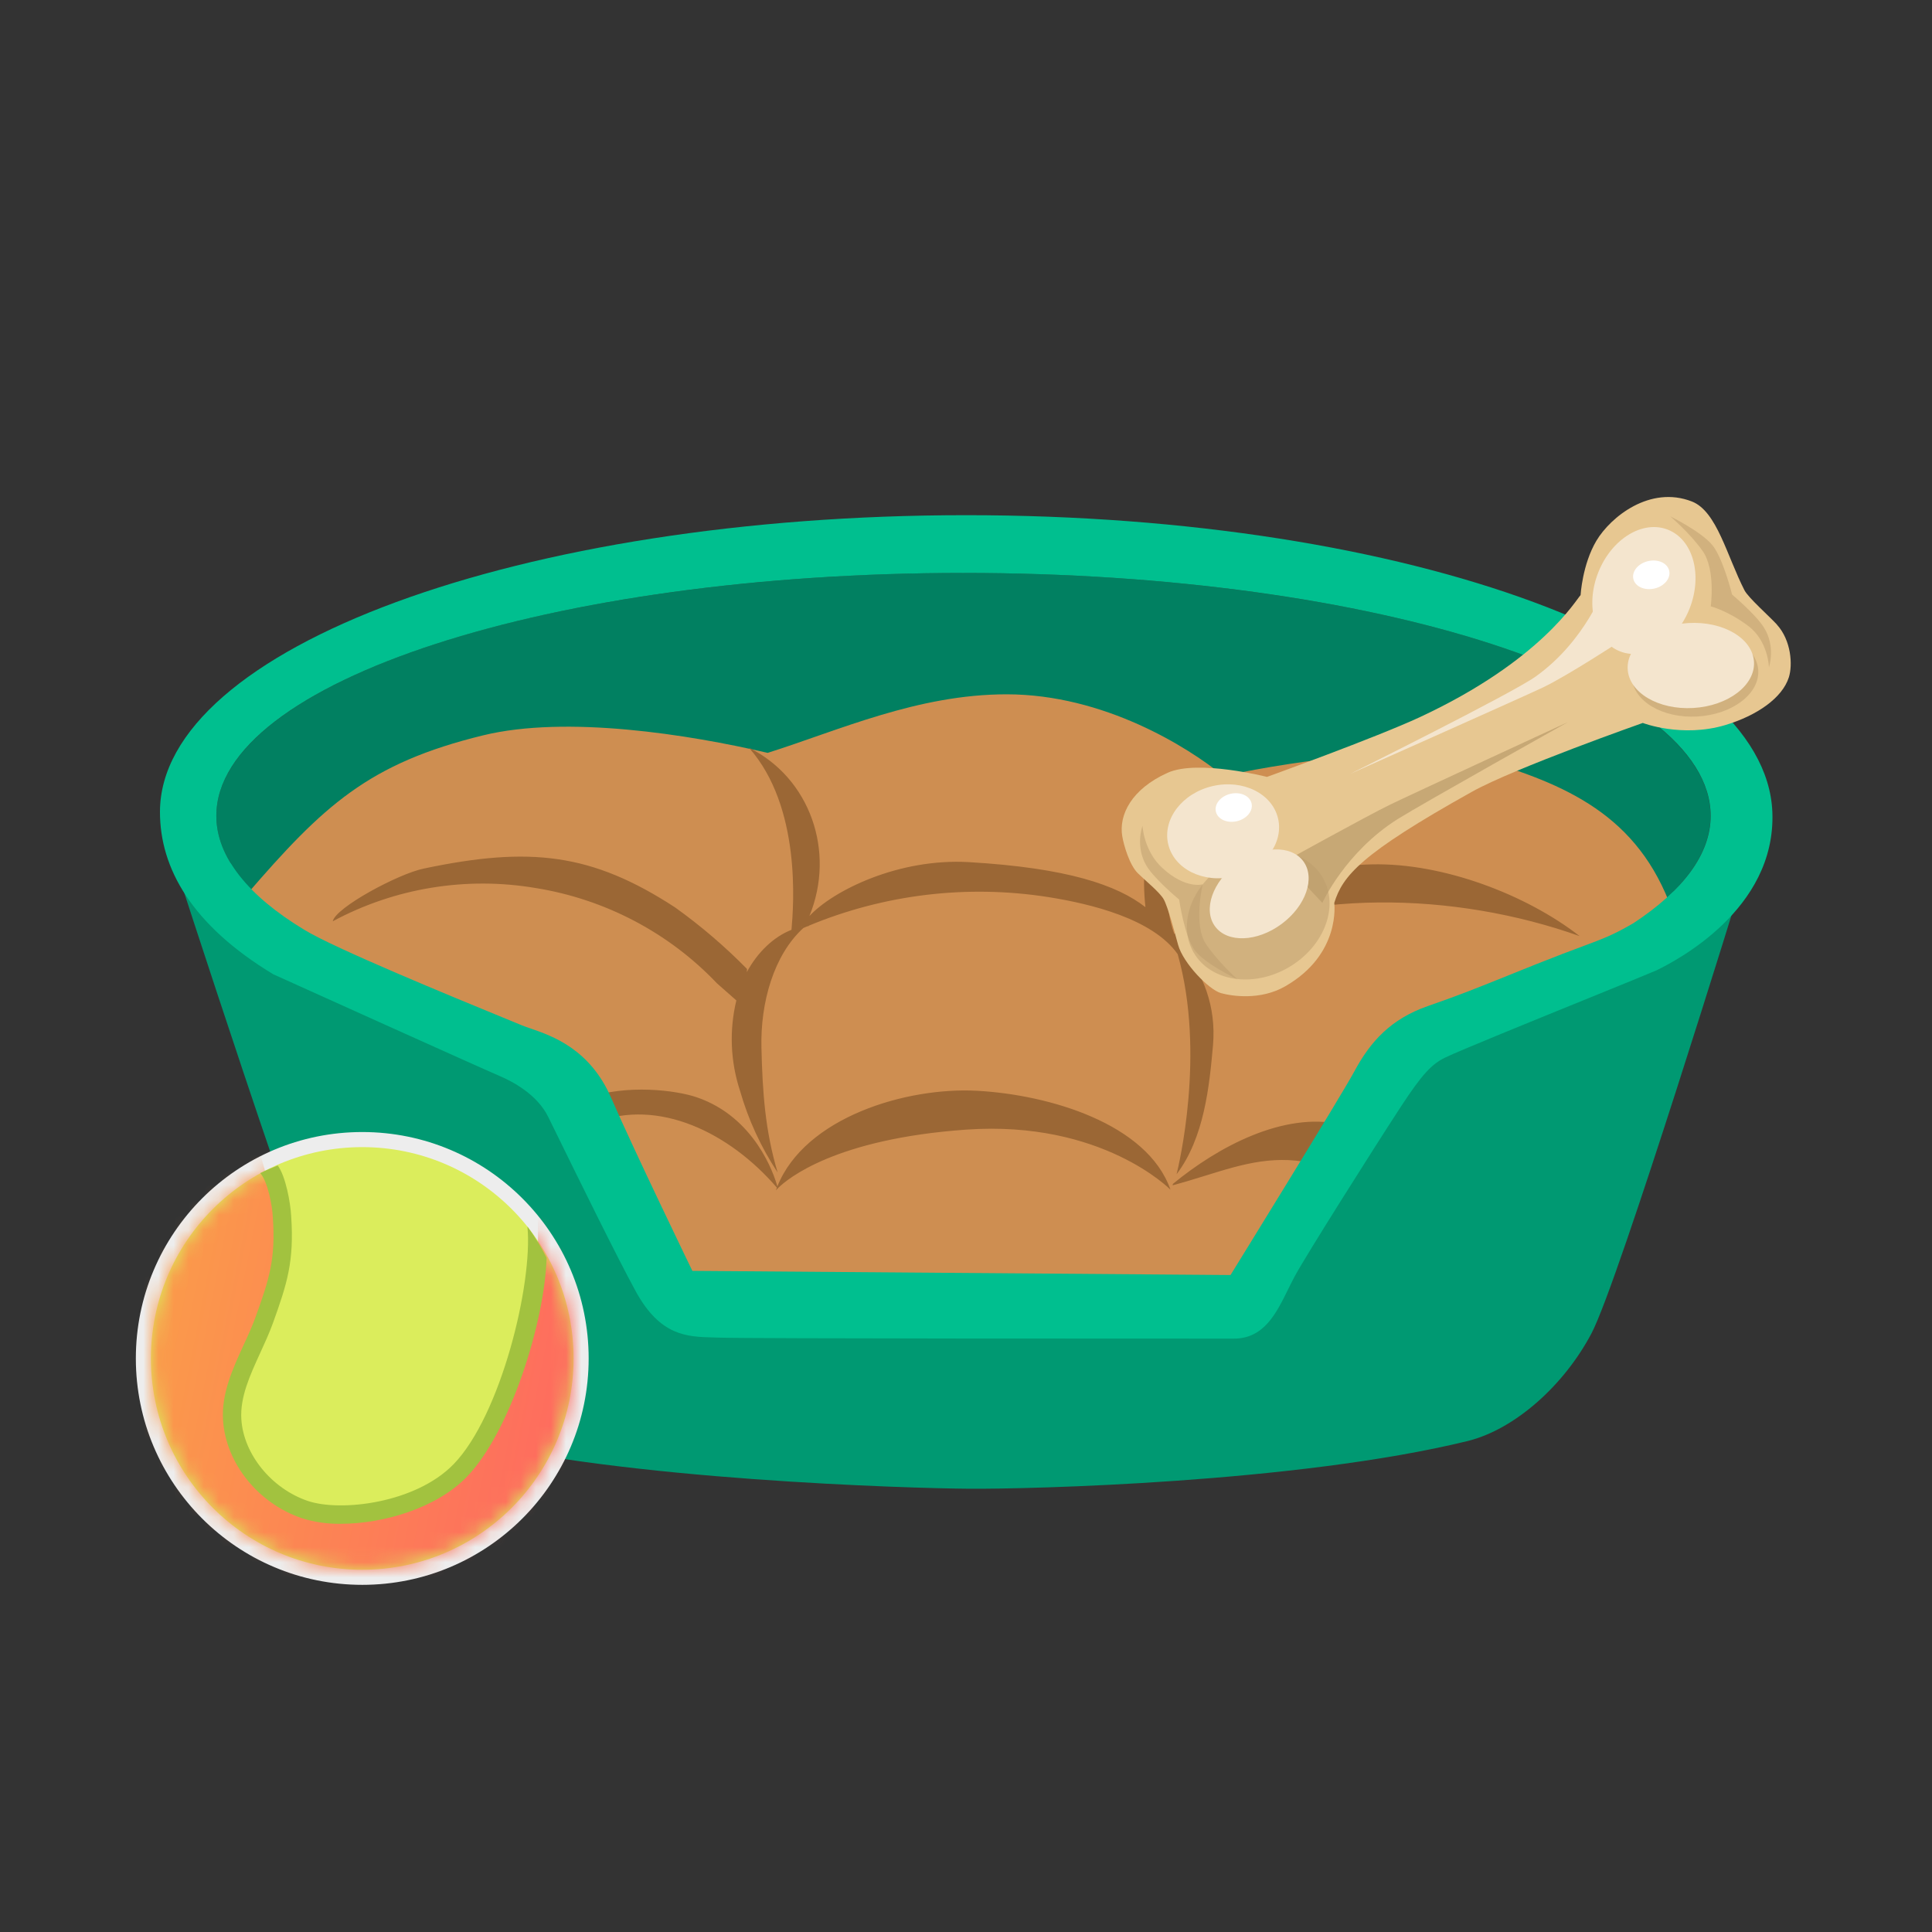
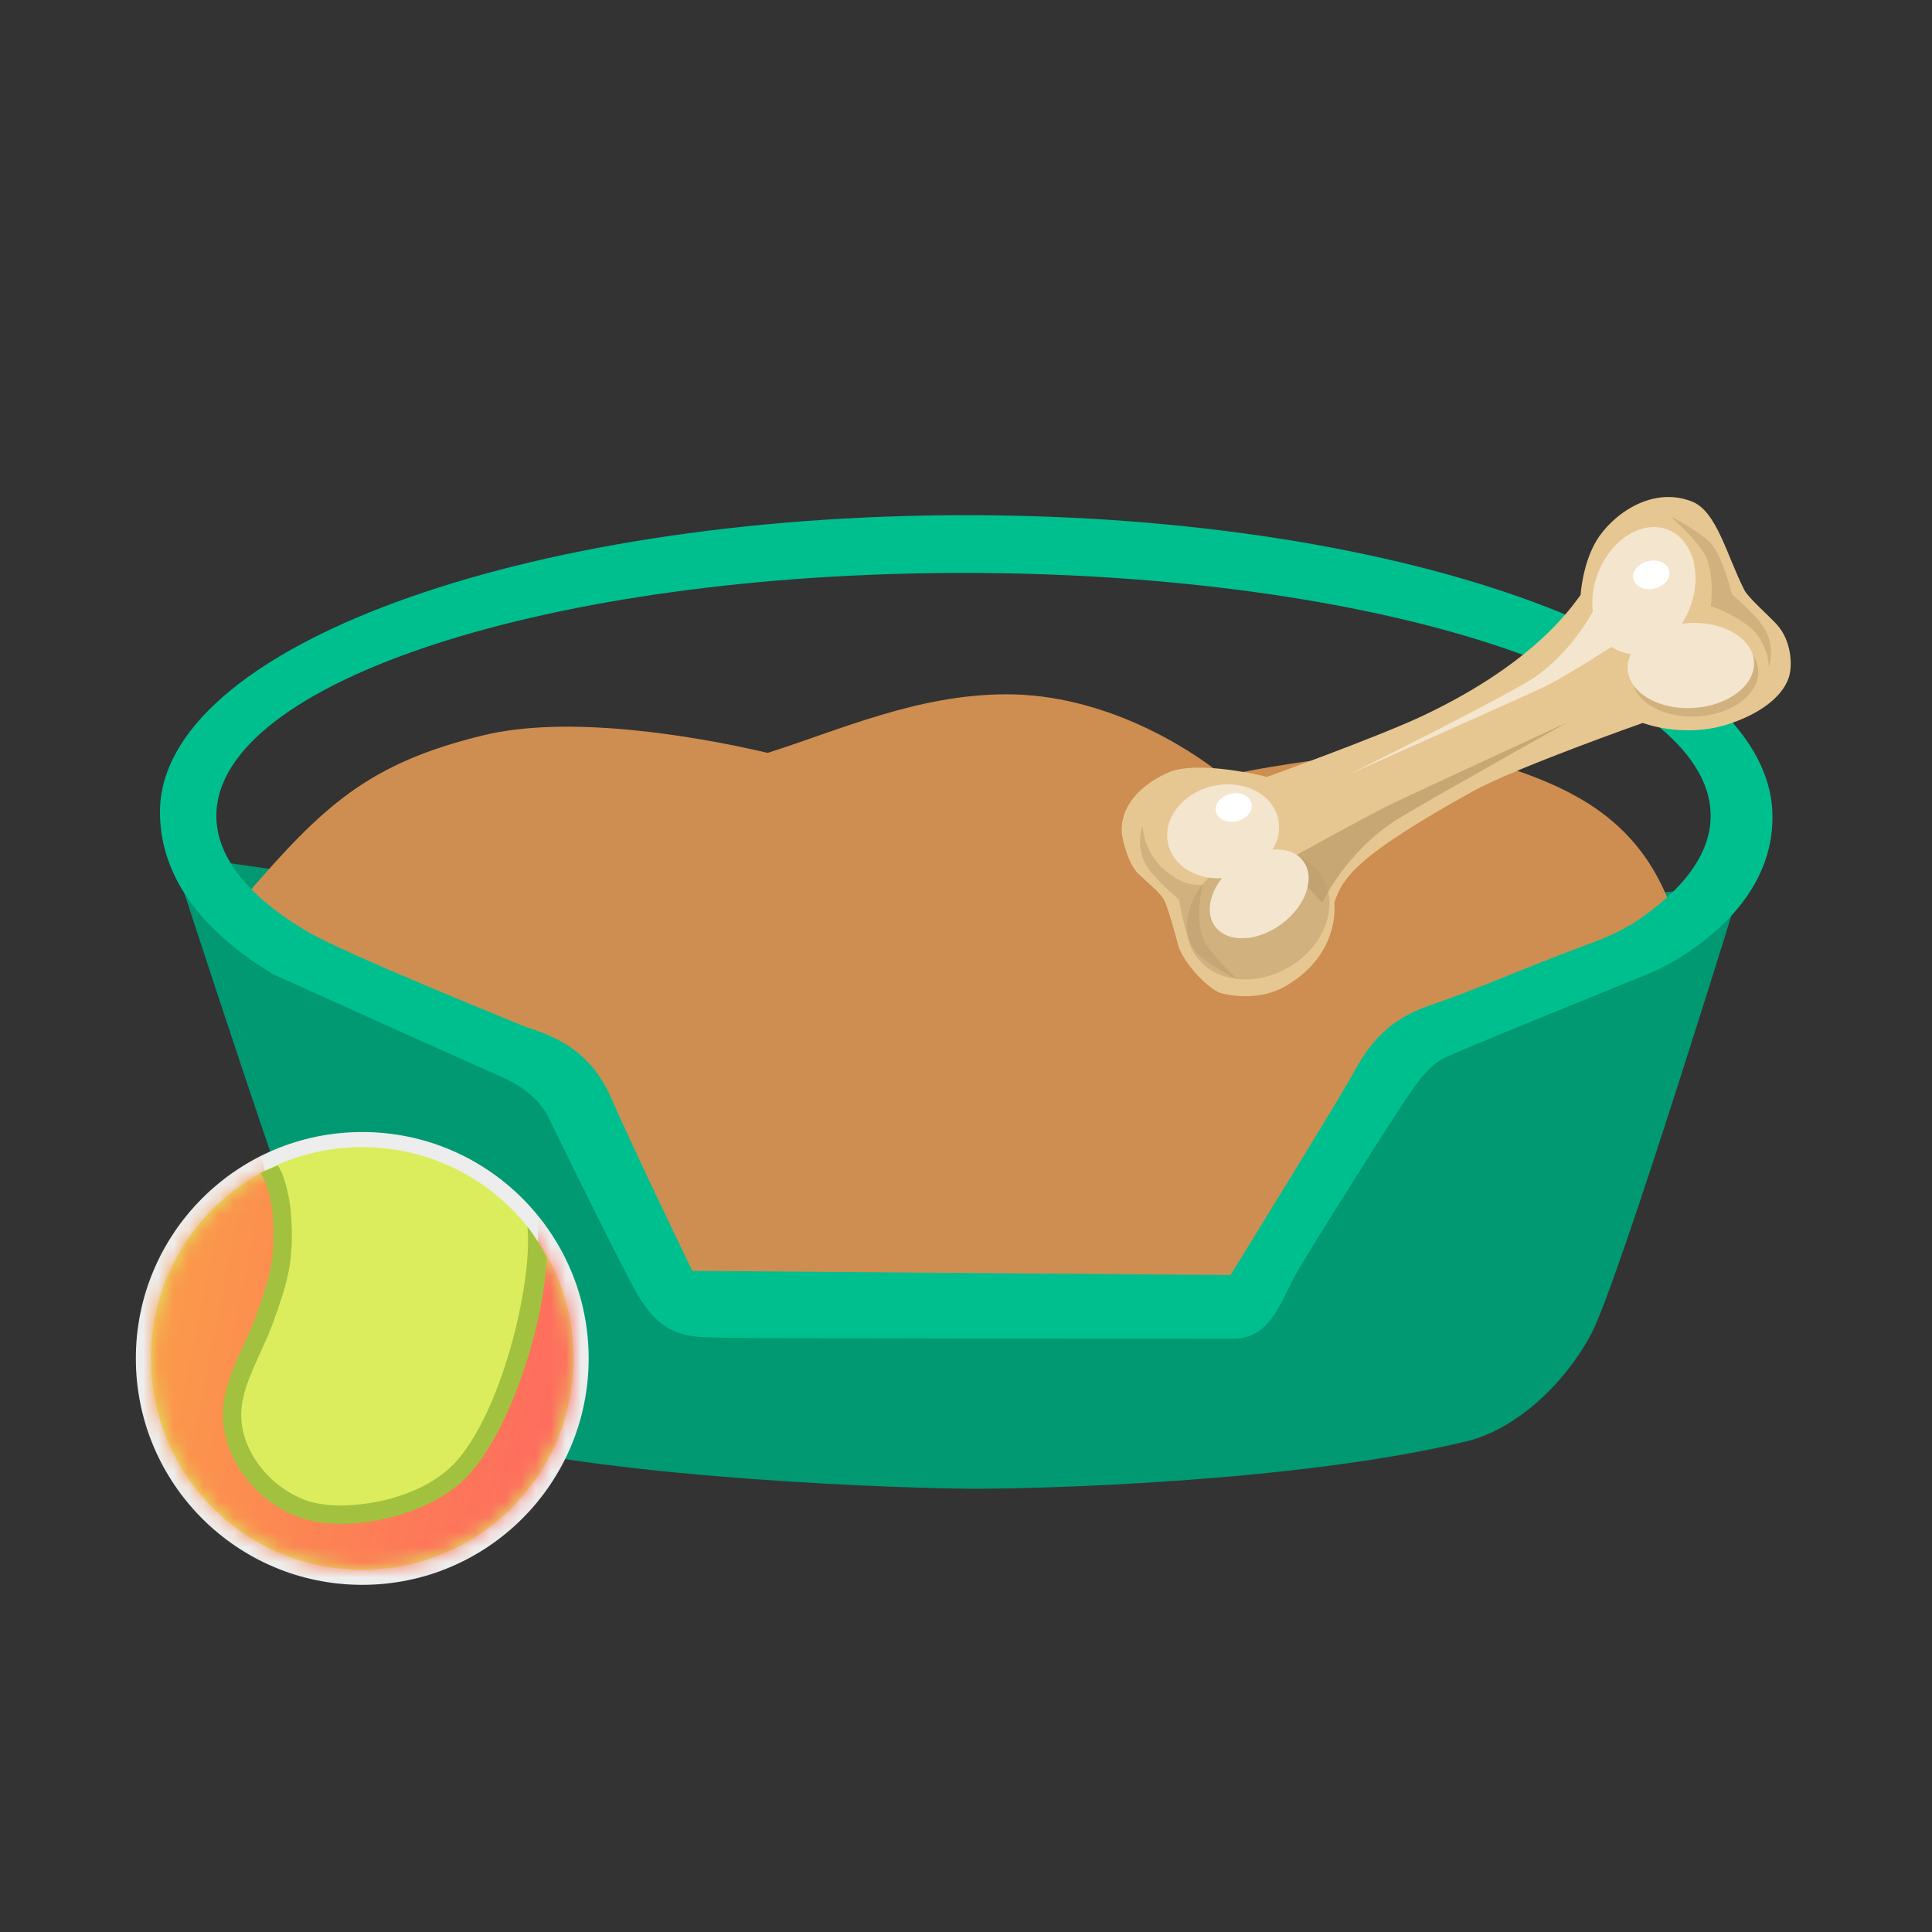
<svg xmlns="http://www.w3.org/2000/svg" width="128" height="128" viewBox="0 0 128 128" fill="none">
  <rect x="0" y="0" width="128" height="128" fill="#333333" stroke="none" />
  <path d="M64.755 64.433V64.305L11.389 56.637C11.389 56.637 20.471 84.765 22.285 88.199C24.099 91.633 27.369 94.547 30.497 95.339C41.295 98.055 60.261 98.606 64.224 98.633C68.186 98.661 85.865 98.245 97.226 95.475C100.374 94.699 103.632 91.769 105.442 88.335C107.252 84.901 115.373 58.527 115.373 58.527L64.755 64.433Z" fill="#009972" />
-   <ellipse cx="63.83" cy="54.049" rx="49.497" ry="16.095" fill="#018061" />
  <path d="M111.319 60.663L110.792 60.322C108.541 53.993 103.748 51.948 97.968 50.257C94.474 49.236 85.876 50.361 81.233 51.378L80.973 51.347C78.722 49.523 73.158 46 66.693 46C60.791 46 55.577 48.39 50.859 49.88C45.634 48.658 37.524 47.377 32.019 48.716C24.405 50.571 21.43 53.373 16.315 59.298C16.181 59.453 16.972 60.031 17.652 60.497C17.204 60.792 16.771 61.09 16.366 61.393C14.477 62.805 19.86 66.026 33.502 70.127C37.858 73.193 43.477 80.717 44.146 85.87C49.828 87.93 56.943 87.507 63.6 87.507C70.986 87.507 77.026 88.384 83.141 85.87C85.231 82.575 89.394 72.324 92.998 69.786C106.645 65.529 113.625 62.227 111.319 60.663Z" fill="#CE8E51" />
-   <path fill-rule="evenodd" clip-rule="evenodd" d="M49.482 64.4C50.181 63.105 51.236 62.075 52.438 61.603C52.578 59.997 53.1 53.468 49.621 49.54C53.65 51.535 55.383 56.4 53.625 60.69C55.203 58.992 59.552 56.846 64.2 57.119C70.718 57.502 74.009 58.636 75.888 60.102C75.683 58.156 75.762 55.997 76.728 54.441C77.772 52.761 78.361 52.473 79.715 51.809L79.715 51.809C79.903 51.718 80.105 51.618 80.325 51.508C80.091 51.787 79.888 52.02 79.71 52.226L79.71 52.226C78.779 53.299 78.513 53.607 77.905 55.57C77.265 57.637 77.077 59.868 77.796 61.874C81.263 59.016 86.251 57.366 90.906 57.266C95.604 57.165 101.109 59.261 104.654 62.019C96.372 59.079 86.134 58.791 78.269 62.699C79.712 64.501 80.588 66.673 80.364 69.26C80.124 71.957 79.786 75.375 77.952 77.796C77.952 77.796 77.953 77.794 77.953 77.791L77.957 77.774L77.957 77.774L77.957 77.774C78.07 77.313 79.897 69.803 78.024 63.213C76.371 60.875 72.282 59.881 69.433 59.431C64.065 58.592 58.57 59.254 53.569 61.336C53.586 61.335 53.602 61.334 53.619 61.333L53.452 61.386C53.375 61.418 53.298 61.451 53.222 61.484C51.253 63.283 50.377 66.437 50.447 69.4C50.518 72.383 50.695 74.921 51.521 77.68C50.414 76.004 49.572 74.173 49.023 72.248C48.389 70.312 48.311 68.248 48.785 66.281L47.504 65.151C44.315 61.794 40.09 59.573 35.487 58.834C30.882 58.054 26.146 58.831 22.045 61.038C22.234 60.122 26.401 57.887 28.077 57.545C35.109 56.063 39.205 56.521 44.726 60.118C46.431 61.339 48.025 62.704 49.491 64.196L49.489 64.242L49.489 64.242L49.488 64.267C49.486 64.308 49.484 64.353 49.482 64.4ZM53.115 61.401L53.085 61.408L53.13 61.37C53.125 61.38 53.12 61.391 53.115 61.401ZM38.89 72.74C41.538 71.825 44.769 72.221 46.174 72.702C50.002 74.016 51.274 77.77 51.502 78.602C53.337 74.018 60.054 72.012 64.735 72.267C69.504 72.527 76.016 74.44 77.547 78.821C77.547 78.821 73.03 74.211 64.023 74.84C55.346 75.45 52.177 78.091 51.533 78.726C51.539 78.753 51.542 78.766 51.541 78.766L51.519 78.74C51.44 78.82 51.403 78.864 51.403 78.864C51.425 78.803 51.447 78.743 51.47 78.683C48.314 75.022 43.624 72.745 39.433 74.37C39.103 74.498 38.497 72.872 38.89 72.74ZM88.832 74.49C85.051 73.641 80.683 75.981 77.708 78.437L77.689 78.53C78.451 78.326 79.168 78.104 79.857 77.891C82.391 77.105 84.563 76.433 87.372 77.168C89.092 77.761 89.749 74.696 88.832 74.49Z" fill="#9B6735" />
  <path fill-rule="evenodd" clip-rule="evenodd" d="M10.598 53.797C10.598 42.936 34.499 34.132 64.011 34.132C93.511 34.132 116.994 42.944 117.423 53.801C117.68 60.307 110.907 63.707 109.812 64.257L109.77 64.278C109.29 64.487 107.46 65.231 105.267 66.123C101.496 67.656 96.652 69.625 95.746 70.067C94.861 70.494 94.207 71.181 92.799 73.338C90.949 76.174 86.558 83.124 85.802 84.517C85.641 84.814 85.487 85.126 85.332 85.44C84.544 87.038 83.731 88.688 81.738 88.688L81.343 88.688C77.01 88.689 49.496 88.69 47.685 88.622C47.543 88.617 47.4 88.613 47.257 88.61C45.513 88.565 43.743 88.519 42.117 85.549C40.854 83.24 38.293 78.017 36.924 75.226C36.681 74.73 36.475 74.31 36.321 73.998C35.593 72.519 33.995 71.669 33.09 71.281C31.748 70.711 18.106 64.549 18.106 64.549C12.7 61.282 10.598 57.518 10.598 53.797ZM104.834 62.705C106.304 62.156 106.884 61.939 108.22 61.162C111.482 59.016 113.335 56.602 113.335 54.053C113.335 45.16 91.166 37.958 63.83 37.958C36.494 37.958 14.333 45.163 14.333 54.053C14.333 56.769 16.446 59.357 20.152 61.596C22.115 62.812 30.11 66.095 33.316 67.412C33.897 67.65 34.32 67.824 34.523 67.909C34.695 67.982 34.908 68.056 35.153 68.14C36.586 68.634 39.083 69.495 40.492 72.737C42.023 76.256 45.871 84.199 45.871 84.199L81.525 84.474C81.525 84.474 88.907 72.527 89.733 70.975C90.792 69.008 92.145 67.506 94.605 66.652C96.732 65.912 97.814 65.476 100.081 64.562C100.582 64.36 101.141 64.135 101.782 63.878C103.153 63.332 104.103 62.977 104.834 62.705Z" fill="#00BF8F" />
  <ellipse cx="23.021" cy="88.339" rx="11.647" ry="11.486" fill="#DBED5C" />
-   <path opacity="0.2" d="M17.61 85.363C17.418 85.887 17.174 86.407 16.918 86.954C16.292 88.3 15.643 89.693 15.738 91.199C15.899 93.605 17.752 95.855 20.251 96.709C20.974 96.93 21.729 97.037 22.486 97.023C24.945 97.023 27.995 96.119 29.691 94.385C32.181 91.862 33.358 86.876 33.464 83.256C33.155 82.636 32.789 82.045 32.37 81.49C32.685 84.731 31.642 90.927 28.943 93.663C26.771 95.859 22.478 96.36 20.593 95.727C18.52 95.029 16.922 93.096 16.792 91.129C16.709 89.887 17.276 88.673 17.874 87.388C18.13 86.845 18.39 86.279 18.598 85.716C19.409 83.508 19.822 82.224 19.641 79.69C19.601 78.935 19.335 78.209 18.878 77.602C18.539 77.731 18.205 77.874 17.878 78.033C18.311 78.51 18.564 79.12 18.594 79.76C18.759 82.103 18.39 83.233 17.61 85.363Z" fill="black" />
  <path d="M117.729 41.381C117.235 40.842 115.829 39.599 115.576 39.107C114.406 36.824 113.75 33.871 112.092 33.225C109.316 32.143 106.709 34.248 105.767 35.823C104.831 37.398 104.718 39.429 104.718 39.429C104.438 39.69 102.135 43.763 94.046 47.524C91.137 48.872 83.94 51.472 83.94 51.472C83.94 51.472 79.353 50.297 77.355 51.2C74.96 52.28 74.117 53.99 74.352 55.399C74.454 56.01 74.836 57.319 75.392 57.861C75.913 58.372 76.808 59.091 77.09 59.566C77.371 60.041 77.859 61.898 78.053 62.601C78.385 63.811 80.09 65.57 80.888 65.795C81.601 65.995 83.503 66.293 85.149 65.345C88.866 63.213 88.398 59.82 88.398 59.82C88.958 58.03 90.122 56.586 97.524 52.455C100.323 50.893 108.839 47.897 108.839 47.897C108.839 47.897 111.43 48.898 114.312 48.036C116.415 47.403 118.081 46.237 118.514 44.879C118.78 44.057 118.674 42.421 117.723 41.382L117.729 41.381Z" fill="#E7C791" />
  <path opacity="0.75" d="M87.606 59.822C87.606 59.822 89.121 56.456 92.607 54.262C94.248 53.235 103.89 47.835 103.89 47.835C103.89 47.835 93.276 52.73 92.094 53.312C90.557 54.059 85.059 57.102 85.059 57.102L87.612 59.821L87.606 59.822Z" fill="#BC9D6C" />
  <path opacity="0.5" d="M75.695 54.728C75.695 54.728 75.777 56.374 77.007 57.505C78.562 58.932 79.684 58.588 79.684 58.588C79.684 58.588 79.048 61.278 79.901 62.547C80.706 63.736 81.981 64.88 81.981 64.88C81.981 64.88 79.834 63.873 79.153 62.958C78.472 62.043 78.121 59.599 78.121 59.599C78.121 59.599 76.496 58.249 75.97 57.381C75.187 56.083 75.689 54.729 75.689 54.729L75.695 54.728Z" fill="#BC9D6C" />
  <path opacity="0.5" d="M116.488 44.407C116.396 42.853 114.447 41.705 112.137 41.843C109.826 41.981 108.028 43.352 108.121 44.906C108.213 46.46 110.162 47.608 112.472 47.47C114.783 47.332 116.581 45.961 116.488 44.407Z" fill="#BC9D6C" />
  <path d="M116.206 43.842C116.113 42.288 114.165 41.141 111.855 41.278C109.544 41.416 107.746 42.788 107.839 44.341C107.931 45.895 109.879 47.043 112.19 46.906C114.501 46.768 116.299 45.396 116.206 43.842Z" fill="#F4E5CE" />
  <path opacity="0.5" d="M85.377 64.091C87.737 62.716 88.747 60.052 87.633 58.139C86.52 56.227 83.704 55.79 81.344 57.164C78.984 58.539 77.973 61.203 79.087 63.116C80.201 65.028 83.017 65.465 85.377 64.091Z" fill="#BC9D6C" />
  <path d="M84.903 61.22C86.517 60.027 87.164 58.165 86.347 57.06C85.531 55.955 83.56 56.026 81.947 57.218C80.332 58.411 79.686 60.274 80.503 61.379C81.319 62.484 83.29 62.413 84.903 61.22Z" fill="#F4E5CE" />
  <path d="M111.941 40.315C112.817 38.088 112.172 35.75 110.5 35.092C108.828 34.434 106.762 35.706 105.886 37.932C105.01 40.158 105.655 42.497 107.328 43.154C109 43.812 111.065 42.541 111.941 40.315Z" fill="#F4E5CE" />
  <path opacity="0.5" d="M117.198 44.205C117.198 44.205 117.152 42.461 115.816 41.462C114.481 40.462 113.341 40.172 113.341 40.172C113.341 40.172 113.683 37.739 112.796 36.493C111.963 35.32 110.661 34.211 110.661 34.211C110.661 34.211 112.769 35.247 113.473 36.147C114.177 37.047 114.756 39.392 114.756 39.392C114.756 39.392 116.313 40.701 116.857 41.561C117.668 42.842 117.198 44.205 117.198 44.205Z" fill="#BC9D6C" />
  <path d="M109.191 37.175C108.538 37.326 108.096 37.856 108.214 38.359C108.332 38.863 108.958 39.142 109.612 38.992C110.265 38.841 110.706 38.311 110.588 37.807C110.47 37.304 109.845 37.024 109.191 37.175Z" fill="white" />
  <path d="M106.355 38.786C106.355 38.786 105.09 42.44 101.736 44.826C100.157 45.95 89.448 51.273 89.448 51.273C89.448 51.273 101.057 46.105 102.247 45.535C103.912 44.733 107.438 42.423 107.438 42.423L106.355 38.786Z" fill="#F4E5CE" />
  <path d="M81.73 58.073C83.741 57.607 85.06 55.887 84.676 54.232C84.293 52.578 82.351 51.614 80.34 52.08C78.329 52.546 77.01 54.266 77.394 55.921C77.778 57.576 79.719 58.539 81.73 58.073Z" fill="#F4E5CE" />
  <path d="M81.947 54.407C82.6 54.255 83.035 53.726 82.919 53.225C82.802 52.724 82.179 52.441 81.526 52.592C80.874 52.743 80.439 53.272 80.555 53.773C80.671 54.274 81.294 54.558 81.947 54.407Z" fill="white" />
  <circle cx="24" cy="90" r="14.5" fill="#DBED5C" stroke="#EDEDED" />
  <mask id="mask0_414_2284" style="mask-type:alpha" maskUnits="userSpaceOnUse" x="10" y="76" width="28" height="28">
    <circle cx="24" cy="90" r="14" fill="#DBED5C" />
  </mask>
  <g mask="url(#mask0_414_2284)">
    <path d="M18.628 81.277L17.108 76L6.17 84.382L1.613 98.041L24 113.873L45.668 97.42L35.642 79.415V83.761L35.034 87.486L33.819 91.522L31.084 96.799L26.831 100.214H21.666L18.628 99.283L16.501 97.42L15.285 93.074L17.716 87.486L18.628 81.277Z" fill="url(#paint0_linear_414_2284)" />
  </g>
  <path d="M16.938 87.241C16.716 87.856 16.435 88.474 16.138 89.114C15.412 90.699 14.662 92.333 14.778 94.103C14.962 96.933 17.103 99.606 19.997 100.583C20.833 100.846 21.706 100.971 22.582 100.955C25.427 100.955 28.938 99.898 30.919 97.853C33.801 94.886 36.09 87.59 36.213 83.335C35.852 82.608 35.428 81.914 34.944 81.263C35.308 85.074 33.175 93.791 30.049 97.01C27.54 99.593 22.573 100.182 20.384 99.438C17.987 98.619 16.136 96.346 15.99 94.033C15.896 92.57 16.551 91.142 17.243 89.628C17.537 88.987 17.841 88.323 18.082 87.66C19.018 85.058 19.498 83.573 19.291 80.565C19.243 79.678 18.93 77.931 18.401 77.217C18.006 77.369 17.619 77.536 17.243 77.723C17.744 78.285 18.042 79.895 18.076 80.648C18.268 83.407 17.841 84.736 16.938 87.241Z" fill="#A2C23F" />
  <defs>
    <linearGradient id="paint0_linear_414_2284" x1="2.054" y1="76.909" x2="51.084" y2="86.671" gradientUnits="userSpaceOnUse">
      <stop stop-color="#FAAB43" />
      <stop offset="1" stop-color="#FF5867" />
    </linearGradient>
  </defs>
</svg>